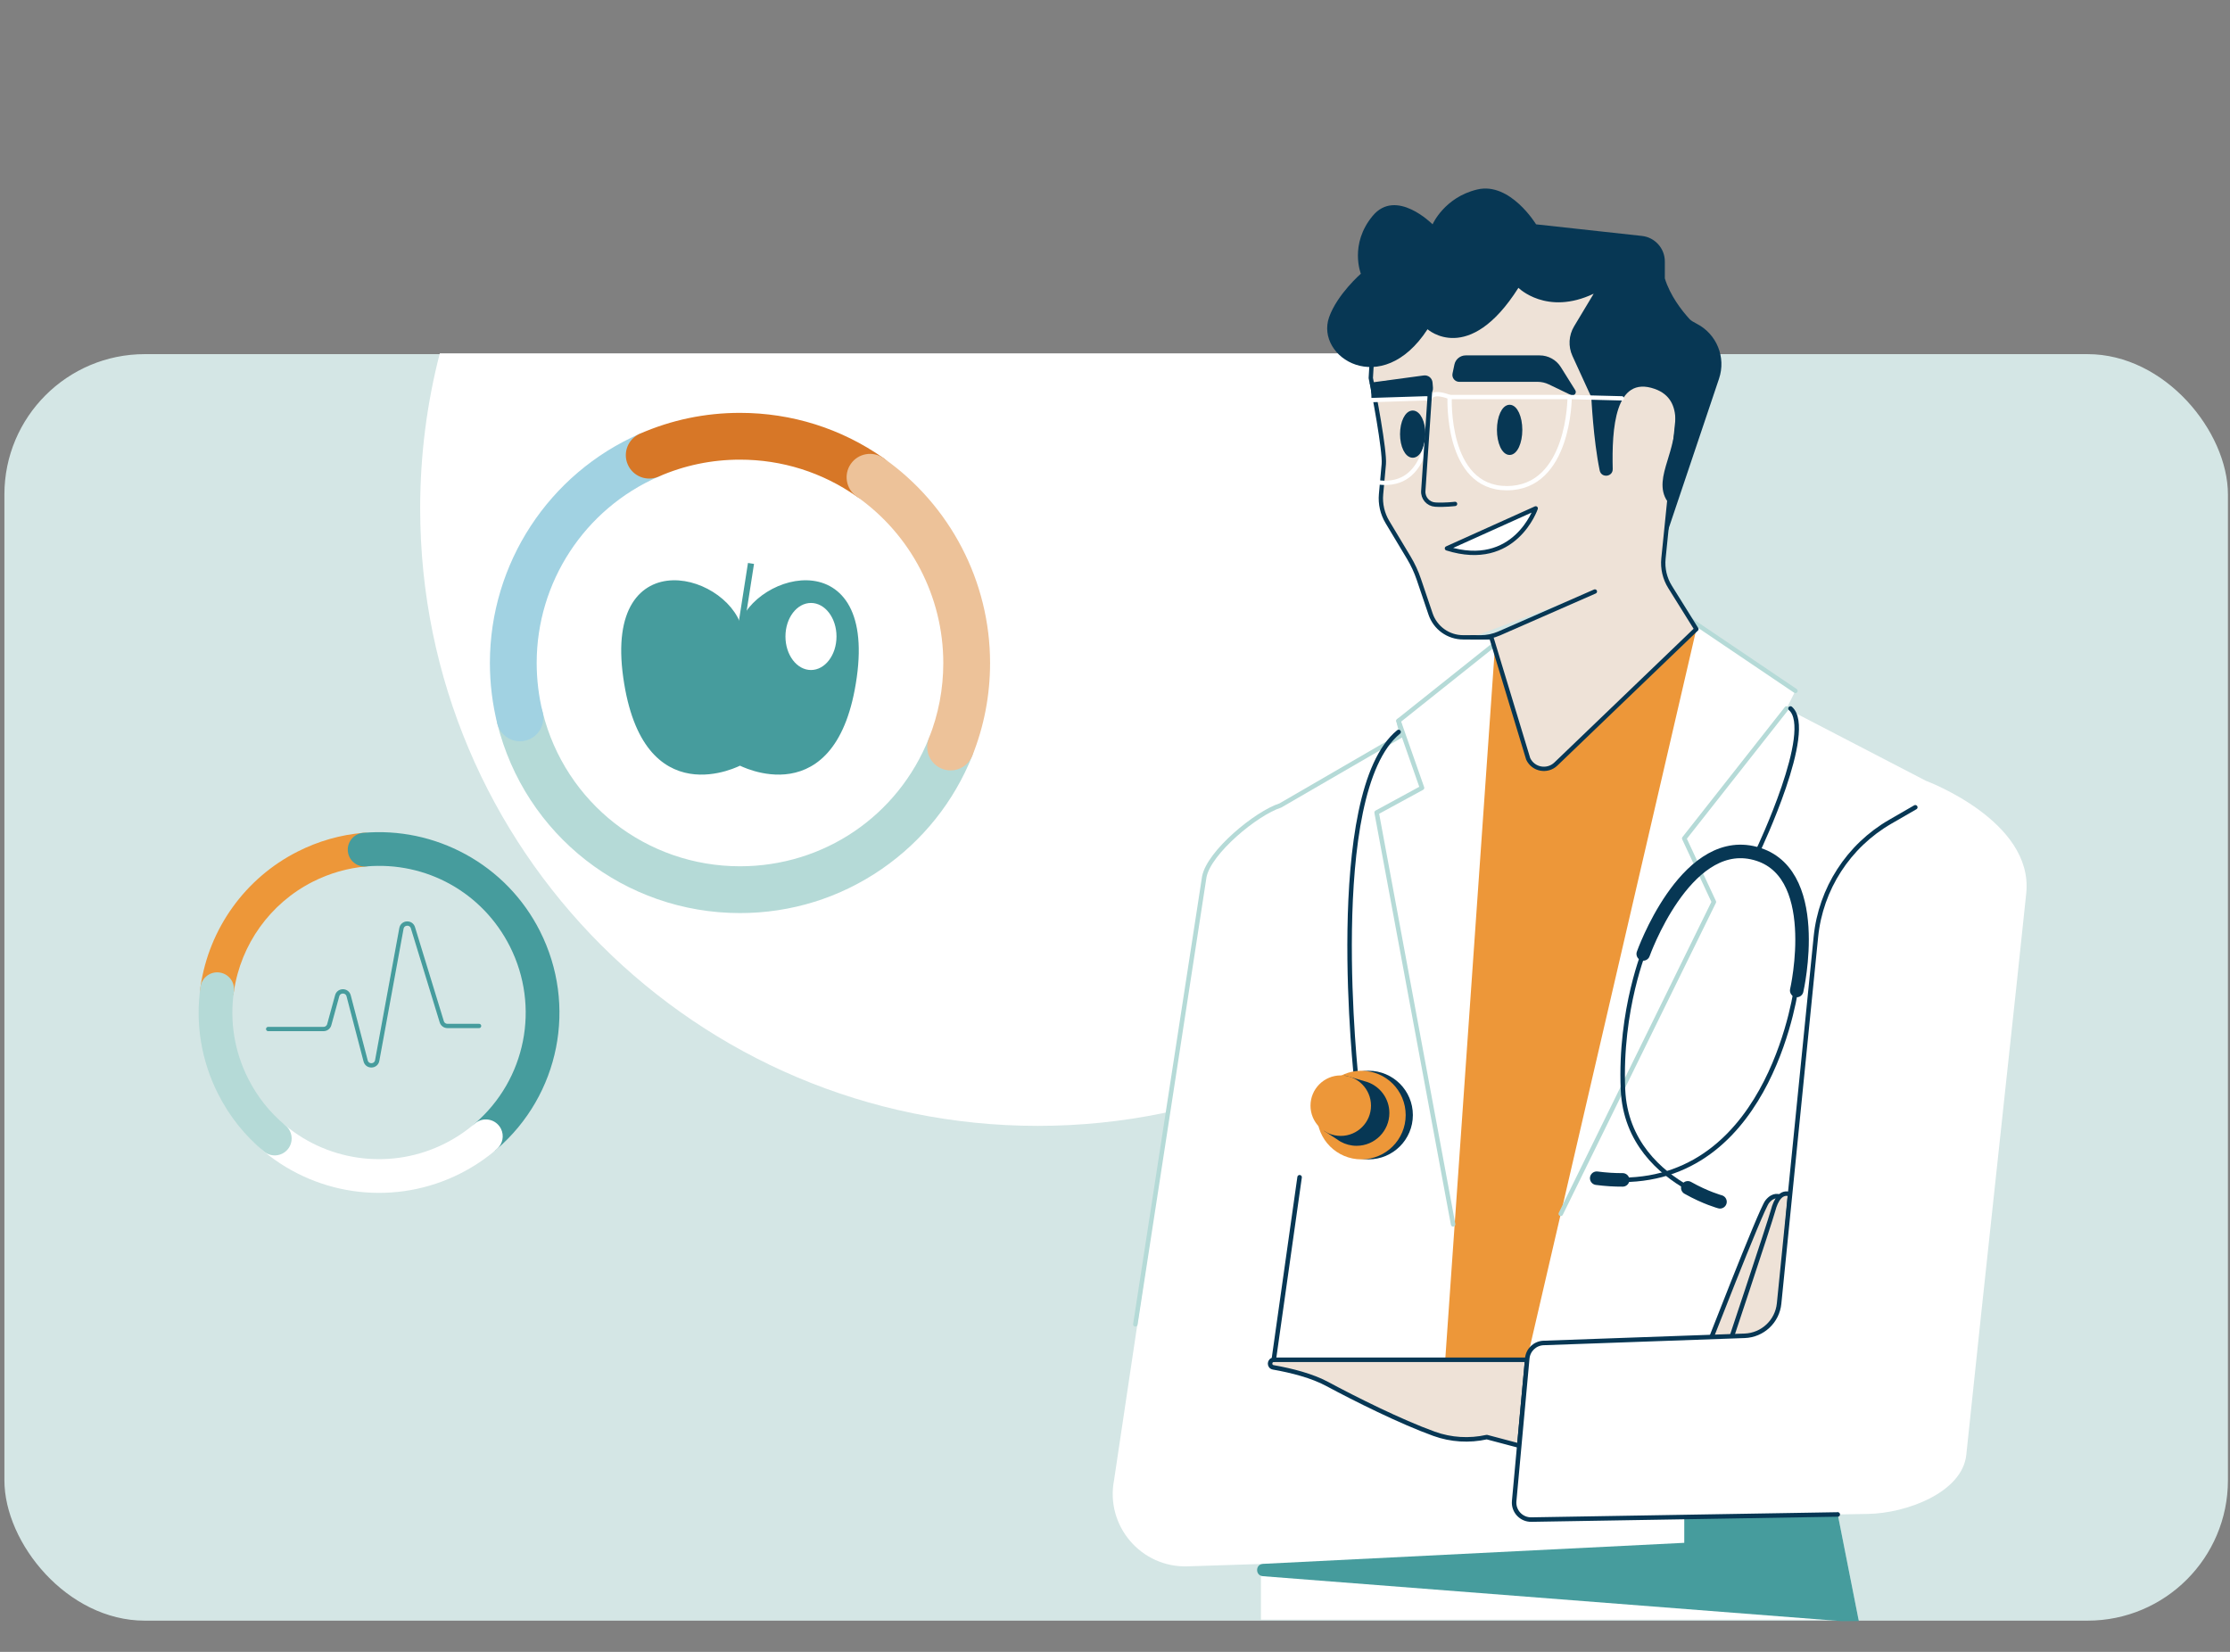
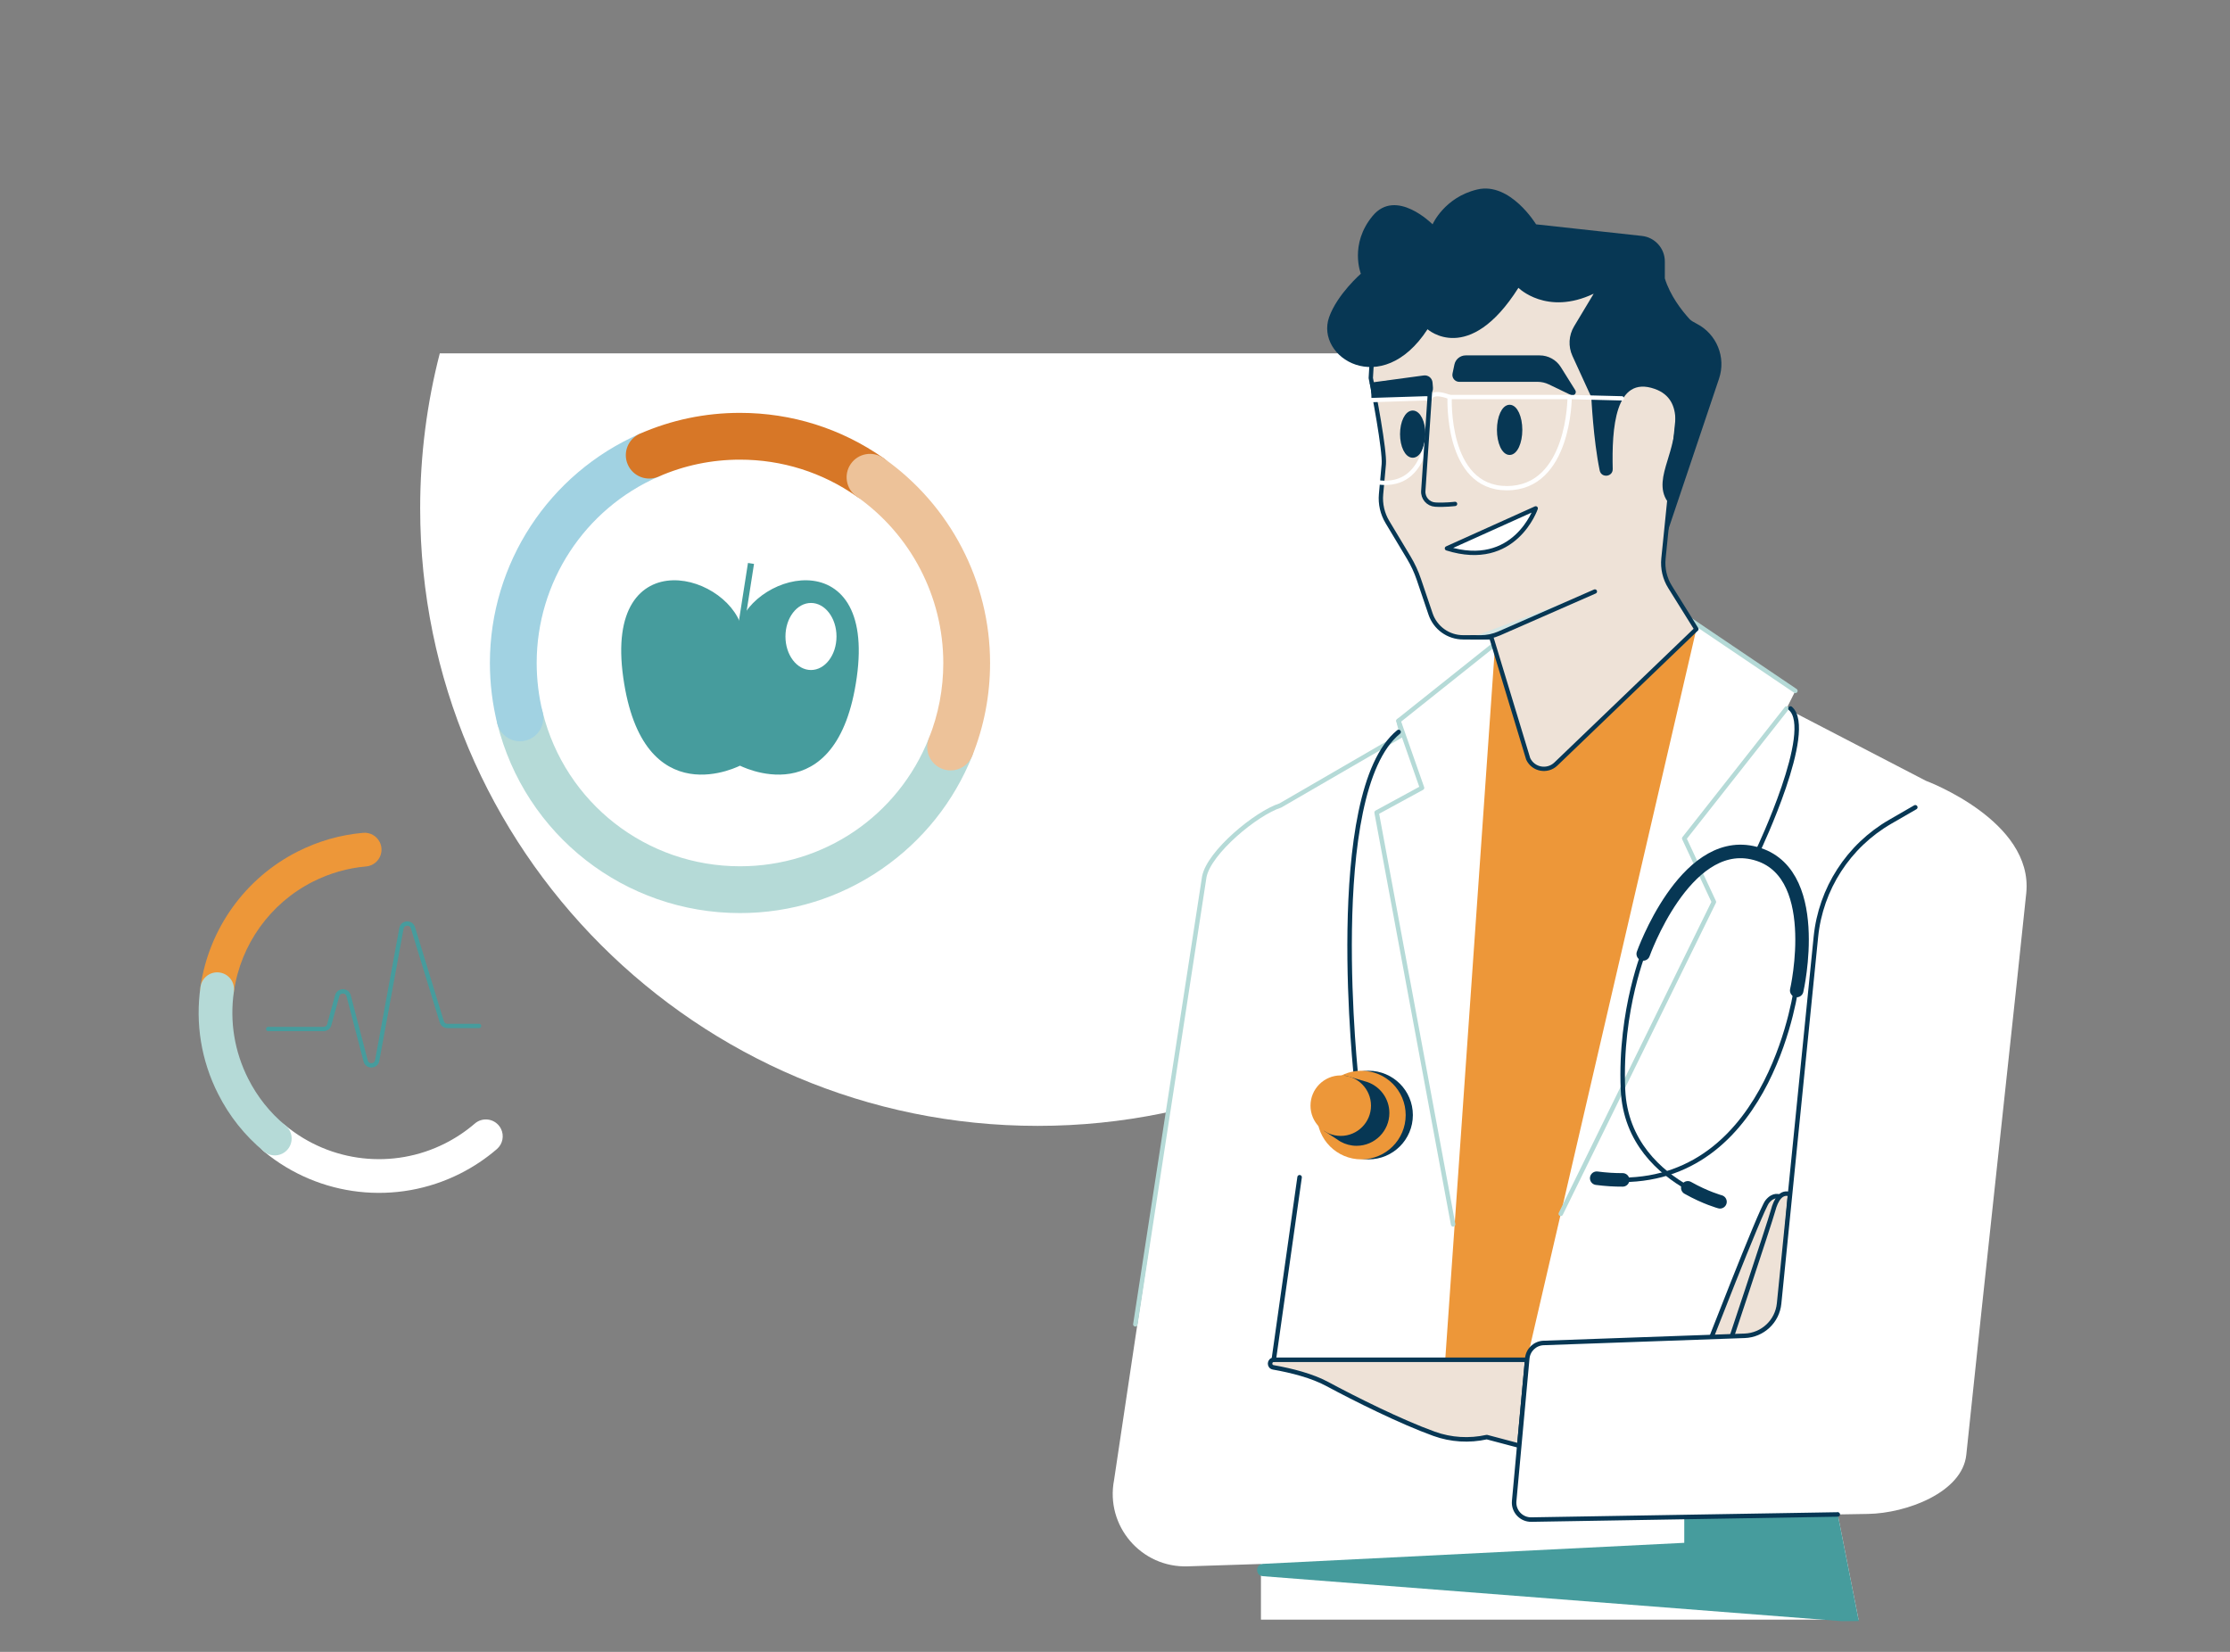
<svg xmlns="http://www.w3.org/2000/svg" viewBox="0 0 1080 800">
  <rect x="0" y="0" width="1080" height="800" fill="#808080" stroke="none" />
  <defs>
    <style>.cls-1,.cls-2{fill:#073754;}.cls-1,.cls-3,.cls-4,.cls-5,.cls-6,.cls-7,.cls-8,.cls-9,.cls-10{stroke-width:0px;}.cls-2,.cls-11,.cls-12,.cls-13,.cls-14,.cls-15,.cls-16,.cls-17,.cls-18,.cls-19,.cls-20,.cls-21,.cls-22,.cls-23,.cls-24{stroke-linejoin:round;}.cls-2,.cls-11,.cls-12,.cls-13,.cls-15,.cls-16,.cls-17,.cls-18,.cls-19,.cls-20,.cls-22,.cls-23,.cls-24{stroke-linecap:round;}.cls-2,.cls-11,.cls-12,.cls-13,.cls-16,.cls-17,.cls-18,.cls-20,.cls-23,.cls-24{stroke:#073754;}.cls-2,.cls-11,.cls-15,.cls-16,.cls-22,.cls-23{stroke-width:2.09px;}.cls-25{isolation:isolate;}.cls-3{fill:#d77727;}.cls-11,.cls-5,.cls-24{fill:#fff;}.cls-4,.cls-21{fill:#469c9d;}.cls-12{mix-blend-mode:multiply;}.cls-12,.cls-13,.cls-14,.cls-15,.cls-17,.cls-19,.cls-22{fill:none;}.cls-12,.cls-17,.cls-18,.cls-19,.cls-20,.cls-24{stroke-width:2.18px;}.cls-13{stroke-width:6.55px;}.cls-14,.cls-15,.cls-21{stroke:#469c9d;}.cls-14,.cls-21{stroke-width:2.96px;}.cls-16,.cls-18{fill:#eee2d7;}.cls-6{fill:#a1d2e2;}.cls-7{fill:#edc299;}.cls-19{stroke:#b5dad7;}.cls-20,.cls-23,.cls-10{fill:#d4e6e5;}.cls-8{fill:#b5dad7;}.cls-9{fill:#ed9739;}.cls-22{stroke:#fff;}</style>
  </defs>
  <g class="cls-25">
    <g id="Layer_17">
-       <rect class="cls-10" x="2.13" y="171.51" width="1076.87" height="613.37" rx="67.98" ry="67.98" />
      <path class="cls-5" d="m203.49,246.19c0,165.17,133.9,299.07,299.07,299.07s299.07-133.9,299.07-299.07c0-25.92-3.3-51.06-9.5-75.05H212.99c-6.2,23.98-9.5,49.13-9.5,75.05Z" />
      <path class="cls-5" d="m803.73,290.16l65.78,44.42-4.27,8.54,67.49,35.02s52.1,19.32,48.6,54.37c-2.76,27.59-21.26,196.92-29.04,272.02-1.9,18.32-29.12,28.36-47.54,28.66l-14.72.25,10.07,50.97h-289.42s0-26.98,0-26.98l-35.51,1.15c-22.52.73-39.89-19.63-35.63-41.75l43.71-292.19c2.3-11.94,25.24-30.85,36.83-34.54h0s58.94-34.17,58.94-34.17l-1.71-6.83,78.59-62.65,47.84,3.7Z" />
      <path class="cls-19" d="m549.86,641.36l33.38-216.72c2.3-11.94,25.24-30.85,36.83-34.54h0s58.94-34.17,58.94-34.17l-1.71-6.83,78.59-62.65" />
      <polyline class="cls-19" points="755.89 286.46 803.73 290.16 869.51 334.58" />
      <path class="cls-4" d="m890.03,733.45l.9-.02c-3.6-4.95-6.96-10.05-10.13-15.29-.1-.16-.2-.31-.3-.47-.07-.09-.14-.19-.22-.28-.15-.2-.26-.4-.34-.6-1.45-2.34-2.75-4.75-3.79-7.29l-60.45,25.19v12.5l-204.09,10.19c-3.7.26-3.71,5.68-.02,5.97l280.18,21.77c4.26,0,8.47-.03,8.47-.03l-10.2-51.64Z" />
      <polygon class="cls-9" points="723.95 314.26 699.87 659.4 739.66 657.87 821.56 304.68 821.56 304.68 803.73 290.16 755.89 286.46 723.95 314.26 723.95 314.26" />
      <path class="cls-18" d="m858.12,605.95c0-1.42,3.81-26.38,3.81-26.38,0,0-2.96-1.53-6.09,2.46-3.13,3.99-30.47,74.61-30.47,74.61h22.5l10.25-50.69Z" />
      <path class="cls-18" d="m866.94,578.38c-4.26-1.48-6.83,2.51-8.25,7.92s-23.92,72.9-23.92,72.9h25.34l6.83-80.81Z" />
      <path class="cls-18" d="m616.89,658.55c-2.22.08-2.44,3.28-.25,3.66,9.08,1.6,18.85,4.12,26.22,8.09,13.21,7.11,35.55,18.28,51.71,24.1,8.17,2.94,17.02,3.47,25.5,1.58l15.72,4.16,3.82-41.6h-122.71Z" />
      <path class="cls-24" d="m890.03,733.45l-148.4,2.48c-4.88.08-8.75-4.09-8.31-8.95l6.34-69.1c.38-4.13,3.77-7.33,7.91-7.48l97.37-3.47c8.7-.31,15.83-7,16.69-15.65l17.82-177.57c2.34-23.3,15.75-44.05,36.03-55.75l12.11-6.99" />
      <line class="cls-20" x1="629.4" y1="570.14" x2="616.89" y2="658.55" />
      <polyline class="cls-19" points="755.89 587.85 830.04 436.8 815.69 406.05 865.24 343.12" />
      <polyline class="cls-19" points="677.3 349.1 688.69 381.56 666.71 393.52 703.75 592.96" />
      <path class="cls-12" d="m677.35,354.48c-36.01,29.36-20.35,169.61-20.35,169.61" />
      <path class="cls-12" d="m851.66,411.46s27.46-57.84,15.48-68.34" />
      <path class="cls-13" d="m870.16,479.69s13.64-59.35-21.65-66.75c-32.82-6.89-52.68,49.04-52.68,49.04" />
      <path class="cls-13" d="m833,582.03s-7-1.89-15.6-6.76" />
      <path class="cls-13" d="m785.86,571.42c-4,.02-8.18-.24-12.56-.81" />
      <path class="cls-17" d="m870.16,476.96s-11.54,94.05-84.3,94.45" />
      <circle class="cls-1" cx="662.8" cy="540.02" r="21.46" />
      <circle class="cls-9" cx="659.32" cy="540.02" r="21.46" />
      <path class="cls-1" d="m662.26,524.06v-.02s-.23-.07-.23-.07c-.31-.1-.63-.19-.96-.28l-9.82-2.87-1.56,4.1c-5.1,2.64-8.6,7.96-8.6,14.11,0,2.02.39,3.94,1.08,5.71l-1.08,2.83,6.45,4.21c.55.41,1.11.78,1.71,1.12l.07.04h0c2.27,1.25,4.89,1.97,7.67,1.97,8.78,0,15.89-7.12,15.89-15.89,0-6.93-4.44-12.81-10.63-14.98Z" />
      <circle class="cls-9" cx="649.33" cy="535.47" r="14.65" />
      <path class="cls-17" d="m817.4,575.27c-13.24-7.49-30.28-22.04-31.38-47.6-1.68-38.97,10.83-68.56,10.83-68.56" />
      <path class="cls-16" d="m821.56,304.68l-12.74-20.43c-2.56-4.11-3.69-8.95-3.2-13.77l7.22-71.16-30.18-82.01-117.18,38.73-1.6,27.05c1.38,6.17,6.87,35.38,6.3,41.68l-1.33,14.58c-.43,4.7.65,9.42,3.08,13.47l10.36,17.27c1.98,3.31,3.61,6.82,4.85,10.47l5.69,16.8c2.29,6.76,8.63,11.3,15.77,11.3h13.65l17.86,58.86c2.43,5.21,9.26,6.48,13.41,2.5l68.04-65.35" />
      <path class="cls-23" d="m712.61,308.67h4.37c3.13,0,6.23-.65,9.11-1.91l46.32-20.3" />
      <path class="cls-1" d="m806.65,260.36l25.89-76.98c3.47-10.31-1.12-21.6-10.79-26.58-1.56-.8-2.8-1.52-3.52-2.31-3.87-4.24-9.34-11.31-11.94-19.65v-8.2c0-6.35-4.78-11.68-11.09-12.38l-51.27-5.62s-12.53-20.64-28.48-16.87c-15.95,3.77-21.64,16.87-21.64,16.87,0,0-17.65-17.82-29.04-4.07-11.39,13.75-5.7,27.99-5.7,27.99,0,0-11.47,10-15.38,21.07-6.83,19.37,25.47,39.99,47.68,5.82,0,0,19.94,17.97,44.01-20.06,0,0,13.67,13.67,36.45,2.85l-9.49,15.81c-2.62,4.36-2.91,9.73-.79,14.35l9.14,19.95s.95,20.56,4.05,35.49c.79,3.8,6.4,3.16,6.31-.72-.46-19.14.96-45.66,20.39-38.76,14.94,5.3,9.66,23.25,6.07,34.87-2.09,6.79-4.02,13.76.04,19.59l-.92,17.53Z" />
      <path class="cls-11" d="m700.75,265.58l43.01-19.38s-10.09,29.72-43.01,19.38Z" />
      <path class="cls-1" d="m706.76,184.92h37.9c1.87,0,3.72.42,5.41,1.23l10.75,5.16c1.48.71,2.96-.95,2.09-2.34l-6.99-11.18c-2.21-3.53-6.07-5.67-10.24-5.67h-35.84c-2.64,0-4.92,1.85-5.46,4.43l-.91,4.32c-.44,2.09,1.15,4.06,3.29,4.06Z" />
      <ellipse class="cls-2" cx="731.12" cy="208.18" rx="5.1" ry="11.11" />
      <ellipse class="cls-2" cx="684.19" cy="210.25" rx="5.1" ry="10.39" />
      <path class="cls-1" d="m693.99,187.74l-.2-2.44c-.18-2.22-2.1-3.76-4.32-3.46l-26.12,3.53c.28.89.46,1.82.57,2.81.21,1.83.27,3.66.3,5.49l25.55-1.13c2.45-.11,4.42-2.36,4.22-4.81Z" />
      <path class="cls-22" d="m785.46,192.92l-25.27-.64h-58.11s-2.06,44.09,27.62,44.15c30.55.06,30.49-44.15,30.49-44.15" />
      <path class="cls-22" d="m692.59,192.92s.66-4.06,9.48-.64" />
      <path class="cls-22" d="m692.51,194.7c-.05-1.02-.91-1.81-1.93-1.78l-37.23,1.18c-3.35.11-5.91,3.03-5.58,6.37,1.16,11.81,6.02,36.15,26.37,33.12,18.8-2.8,18.72-31.32,18.37-38.88Z" />
      <path class="cls-16" d="m692.51,190.34l-3.2,47.35c-.28,3.44,2.3,6.45,5.74,6.68,4.56.3,9.65-.33,9.65-.33" />
      <path class="cls-8" d="m358.38,442.2c-55.77,0-104.11-37.75-117.55-91.81-1.51-6.07,2.19-12.22,8.26-13.73,6.07-1.51,12.22,2.19,13.73,8.26,10.92,43.93,50.22,74.62,95.56,74.62,40.54,0,76.45-24.32,91.48-61.97,2.32-5.81,8.91-8.64,14.72-6.32,5.81,2.32,8.64,8.91,6.32,14.72-8.88,22.24-24.03,41.21-43.8,54.86-20.26,13.98-44.02,21.37-68.72,21.37Z" />
      <path class="cls-6" d="m251.82,359c-5.08,0-9.7-3.44-10.99-8.6-2.37-9.54-3.57-19.4-3.57-29.32,0-48.14,28.5-91.72,72.62-111.02,5.73-2.51,12.41.11,14.92,5.84,2.51,5.73-.11,12.41-5.84,14.92-35.86,15.69-59.04,51.12-59.04,90.26,0,8.07.98,16.1,2.9,23.85,1.51,6.07-2.19,12.22-8.26,13.73-.92.23-1.84.34-2.74.34Z" />
      <path class="cls-3" d="m421.34,242.46c-2.25,0-4.52-.67-6.5-2.06-16.59-11.64-36.11-17.79-56.46-17.79-13.71,0-26.98,2.76-39.42,8.21-5.73,2.51-12.41-.11-14.92-5.84-2.51-5.73.11-12.41,5.84-14.92,15.33-6.71,31.65-10.11,48.51-10.11,25.03,0,49.05,7.57,69.47,21.89,5.12,3.59,6.36,10.66,2.77,15.78-2.2,3.14-5.72,4.83-9.29,4.83Z" />
      <path class="cls-7" d="m460.38,373.11c-1.4,0-2.82-.26-4.2-.81-5.81-2.32-8.64-8.91-6.32-14.72,4.63-11.6,6.98-23.88,6.98-36.49,0-32.07-15.7-62.23-42-80.68-5.12-3.59-6.36-10.66-2.77-15.78,3.59-5.12,10.66-6.36,15.78-2.77,32.34,22.68,51.65,59.78,51.65,99.23,0,15.5-2.89,30.61-8.6,44.9-1.77,4.43-6.03,7.13-10.53,7.13Z" />
      <path class="cls-21" d="m358.38,306.93c-3.9-27.09-64.34-44.99-55.08,20.93,9.25,65.92,55.08,41.31,55.08,41.31,0,0,45.83,24.61,55.09-41.31,9.25-65.92-51.19-48.02-55.09-20.93Z" />
      <line class="cls-14" x1="358.38" y1="306.93" x2="363.71" y2="272.87" />
      <path class="cls-9" d="m183.89,407.8c.45.9.75,1.9.84,2.97.4,4.49-2.93,8.46-7.42,8.85-8.97.79-17.64,3.27-25.76,7.37-20.65,10.43-34.96,30.34-38.28,53.26-.65,4.47-4.79,7.56-9.26,6.91-4.47-.65-7.56-4.79-6.91-9.26,4.09-28.19,21.69-52.68,47.08-65.5,9.98-5.04,20.64-8.09,31.69-9.06,3.43-.3,6.55,1.56,8.01,4.46Z" />
-       <path class="cls-4" d="m261.52,450.99c18.13,35.9,9.54,79.29-20.88,105.51-3.42,2.95-8.58,2.56-11.52-.85-2.95-3.42-2.56-8.58.85-11.52,24.73-21.31,31.7-56.58,16.97-85.77-13.18-26.1-40.51-41.3-69.63-38.74-4.49.39-8.46-2.93-8.85-7.42-.4-4.49,2.93-8.46,7.42-8.85,17.2-1.51,34.34,2.07,49.55,10.36,15.58,8.5,28.07,21.39,36.1,37.29Z" />
      <path class="cls-5" d="m242.6,546.63c1.65,3.27.94,7.37-1.96,9.87-5.37,4.63-11.33,8.61-17.71,11.83-30.99,15.65-68.3,11.47-95.07-10.65-3.48-2.87-3.97-8.03-1.09-11.5,2.88-3.48,8.02-3.97,11.5-1.09,21.76,17.99,52.1,21.39,77.29,8.66,5.2-2.62,10.04-5.86,14.41-9.62,3.42-2.95,8.58-2.56,11.52.85.45.52.82,1.07,1.11,1.66Z" />
      <path class="cls-8" d="m112.48,475.4c.73,1.45,1.04,3.12.79,4.85-2.1,14.46.29,29.03,6.91,42.13,4.46,8.83,10.55,16.47,18.1,22.71,3.48,2.87,3.97,8.02,1.09,11.5-2.88,3.48-8.02,3.97-11.5,1.09-9.3-7.69-16.79-17.09-22.27-27.94-8.14-16.11-11.07-34.03-8.49-51.84.65-4.46,4.79-7.56,9.26-6.91,2.74.4,4.96,2.11,6.12,4.41Z" />
      <path class="cls-15" d="m129.88,498.35h26.81c1.29,0,2.43-.86,2.77-2.11l3.84-14c.78-2.83,4.81-2.81,5.55.03l8.23,31.54c.78,2.97,5.05,2.81,5.6-.21l11.74-63.97c.54-2.96,4.69-3.2,5.57-.32l13.96,45.53c.37,1.21,1.48,2.03,2.75,2.03h15.31" />
      <ellipse class="cls-5" cx="392.76" cy="308.25" rx="12.36" ry="16.24" />
    </g>
  </g>
</svg>